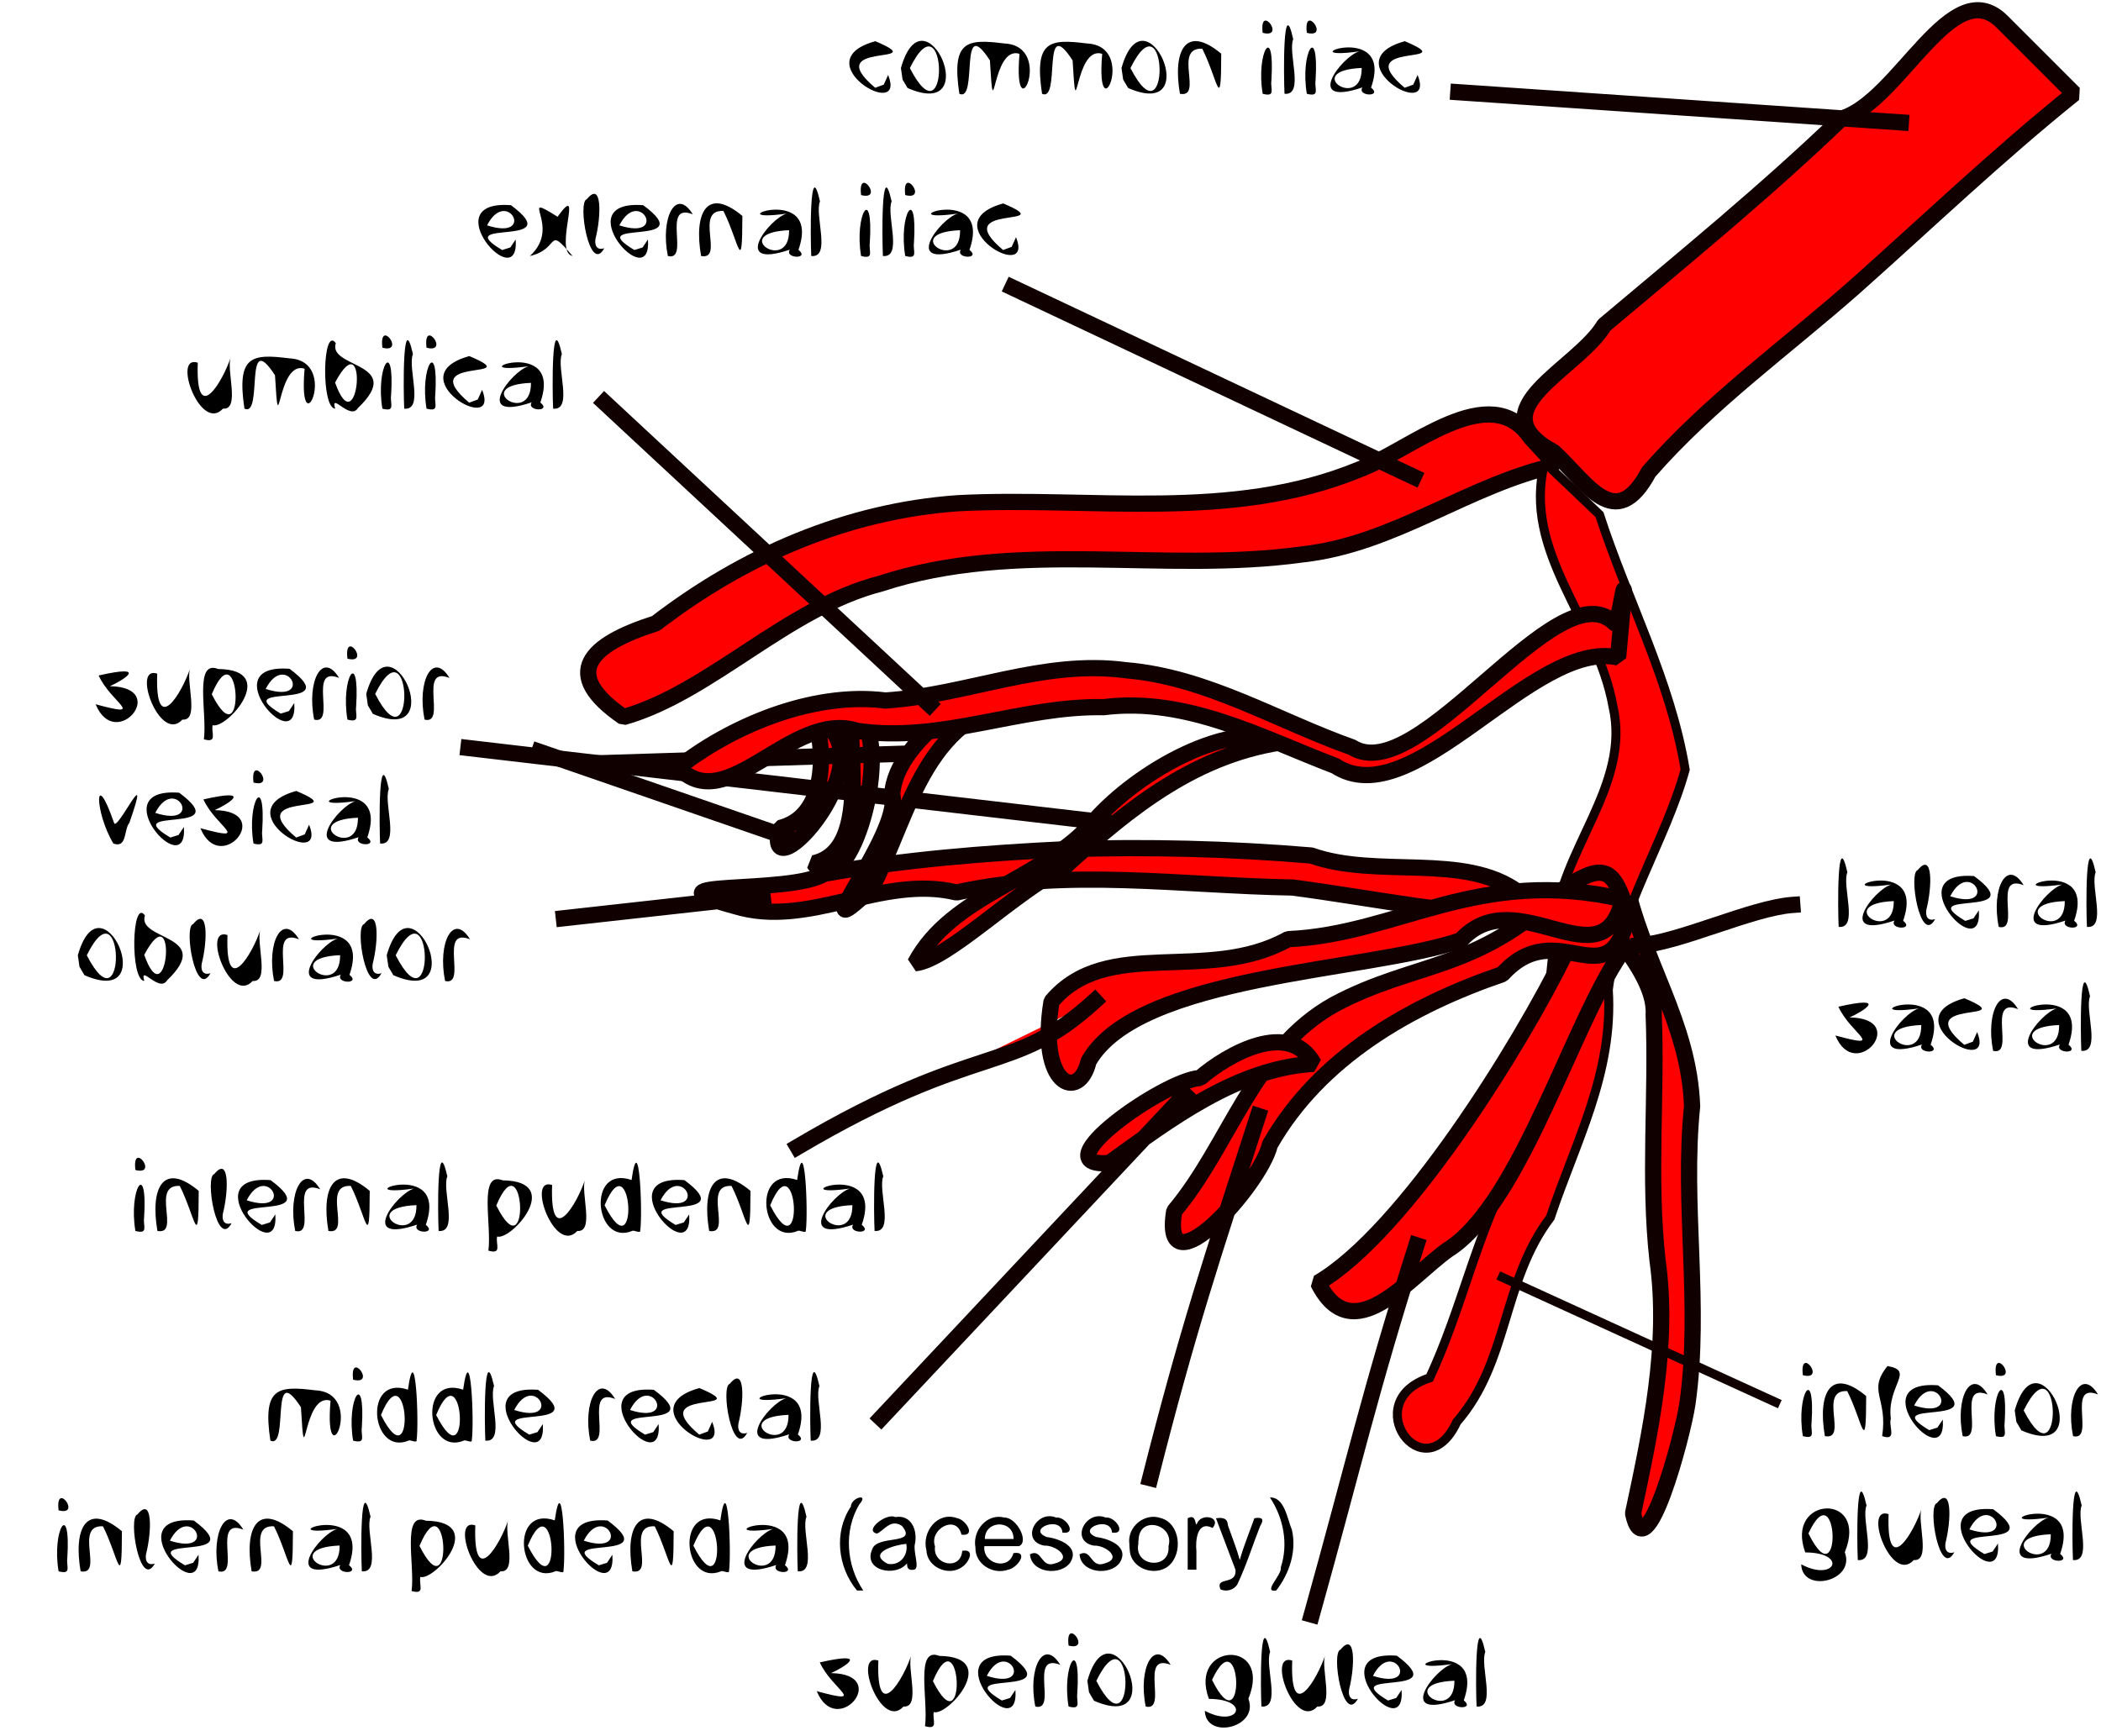
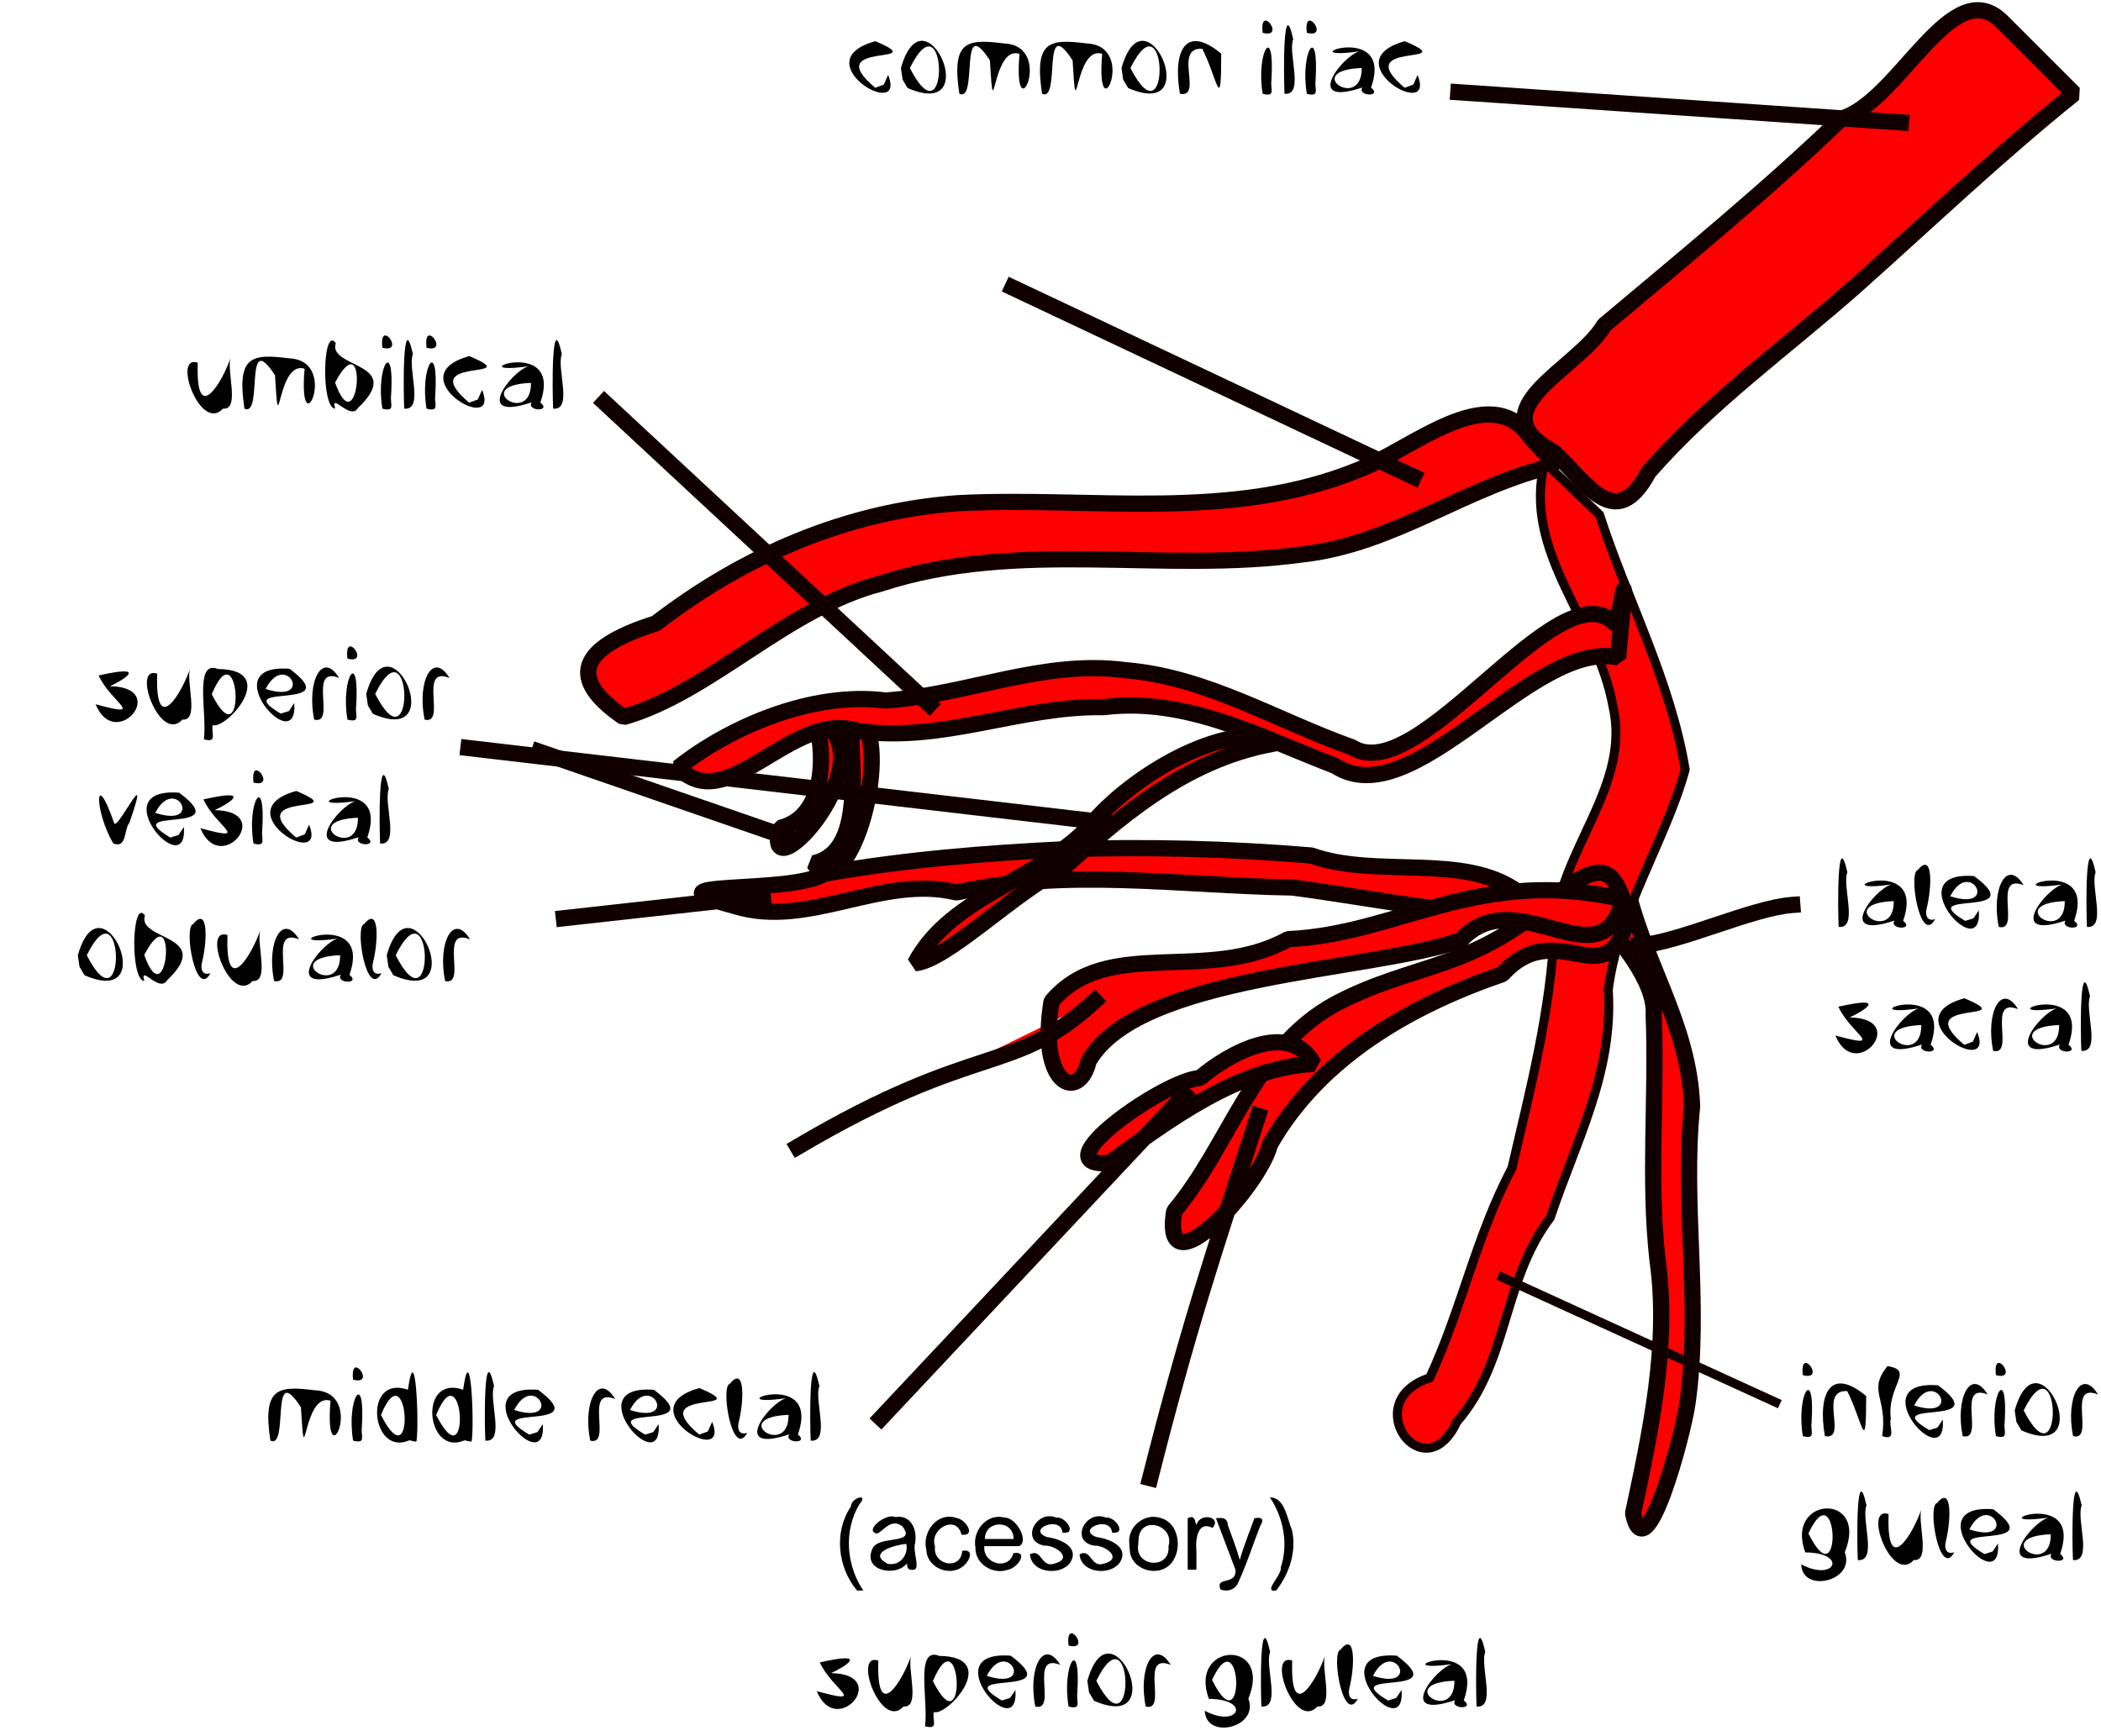
<svg xmlns="http://www.w3.org/2000/svg" xmlns:ns1="http://sodipodi.sourceforge.net/DTD/sodipodi-0.dtd" xmlns:ns2="http://www.inkscape.org/namespaces/inkscape" width="466.15" height="385.314" id="svg2" ns1:version="0.32" ns2:version="0.45.1" ns1:docbase="C:\Users\Mikael\Pictures\Internet\Wikipedia\Internal iliac artery variations" ns1:docname="Variation 2.svg" ns2:output_extension="org.inkscape.output.svg.inkscape" version="1.0">
  <defs id="defs4" />
  <ns1:namedview id="base" pagecolor="#ffffff" bordercolor="#666666" borderopacity="1.0" gridtolerance="10000" guidetolerance="10" objecttolerance="10" ns2:pageopacity="0.0" ns2:pageshadow="2" ns2:zoom="1" ns2:cx="391" ns2:cy="209.71429" ns2:document-units="px" ns2:current-layer="layer1" ns2:window-width="1008" ns2:window-height="718" ns2:window-x="0" ns2:window-y="14" />
  <g ns2:label="Layer 1" ns2:groupmode="layer" id="layer1" transform="translate(-56.845,-29.552)">
    <path style="opacity:1;fill:#ff0000;fill-opacity:1;stroke:#100000;stroke-width:3.6;stroke-linecap:square;stroke-linejoin:bevel;stroke-miterlimit:4;stroke-dasharray:none;stroke-dashoffset:0;stroke-opacity:1" d="M 247.792,188.187 C 255.107,197.907 244.449,231.526 237.434,221.111 C 252.697,217.613 241.615,184.455 247.792,188.187 z " id="path3195" />
    <path style="opacity:1;fill:#ff0000;fill-opacity:1;stroke:#100000;stroke-width:3.6;stroke-linecap:square;stroke-linejoin:bevel;stroke-miterlimit:4;stroke-dashoffset:0;stroke-opacity:1" d="M 517.01,50.33 C 500.175,63.855 484.46,78.87 468.438,93.134 C 453.054,106.724 436.178,118.774 422.646,134.278 C 415.235,148.12 408.978,136.657 401.527,129.838 C 384.172,120.434 406.943,111.553 412.775,101.703 C 430.607,86.698 448.598,72.009 465.386,55.878 C 478.267,52.172 489.954,23.026 501.164,34.483 C 506.446,39.766 511.728,45.048 517.01,50.33 z M 478.592,56.709 C 445.864,54.478 413.136,52.247 380.408,50.016" id="path3165" />
    <path style="opacity:1;fill:#ff0000;fill-opacity:1;stroke:#100000;stroke-width:3.6;stroke-linecap:square;stroke-linejoin:bevel;stroke-miterlimit:4;stroke-dashoffset:0;stroke-opacity:1" d="M 402.103,132.784 C 382.36,137.217 366.214,150.341 345.781,152.573 C 314.819,156.856 282.683,149.081 252.246,159.052 C 231.331,164.412 214.474,183.201 195.174,188.672 C 181.163,179.029 187.458,172.61 202.362,167.876 C 221.818,152.902 244.713,142.957 269.401,141.216 C 299.235,139.687 329.983,145.438 358.449,133.726 C 369.684,129.568 387.422,113.398 396.44,126.643 C 398.328,128.69 400.216,130.737 402.103,132.784 z M 370.5,135.362 C 340.833,121.362 311.167,107.362 281.5,93.362" id="path3167" />
    <path style="opacity:1;fill:#ff0000;fill-opacity:1;stroke:#100000;stroke-width:3.6;stroke-linecap:square;stroke-linejoin:bevel;stroke-miterlimit:4;stroke-dashoffset:0;stroke-opacity:1" d="M 417.329,224.414 C 421.165,242.977 431.588,256.319 432.271,275.026 C 430.026,296.913 434.342,319.119 431.236,341.036 C 430.142,348.423 421.951,378.714 419.173,365.378 C 423.008,347.366 427.231,327.977 424.603,309.227 C 422.558,291.027 424.483,272.796 423.75,254.697 C 424.488,243.07 404.296,227.286 407.715,225.808 C 409.587,227.343 415.458,222.879 417.329,224.414 z M 454.5,230.362 C 445.5,231.029 429.5,238.696 420.5,239.362" id="path3175" ns1:nodetypes="cccccccccc" />
    <path style="opacity:1;fill:#ff0000;fill-rule:evenodd;stroke:#100000;stroke-width:2;stroke-linecap:butt;stroke-linejoin:miter;stroke-miterlimit:4;stroke-opacity:1" d="M 451.737,341.142 C 430.912,331.622 410.088,322.102 389.263,312.582 M 411.727,143.755 C 417.877,162.738 427.483,180.524 430.734,200.332 C 426.402,216.083 415.849,231.79 413.68,249.177 C 414.844,267.753 406.373,283.032 400.813,299.727 C 390.11,313.819 391.603,331.847 380.064,345.072 C 372.797,360.732 358.038,340.512 374.048,335.308 C 381.215,319.868 384.256,304.036 392.303,288.739 C 396.411,270.996 400.899,253.953 401.725,235.482 C 402.923,218.175 418.786,203.901 414.716,186.303 C 411.251,166.947 394.491,152.239 399.556,132.166 C 403.613,136.029 407.67,139.892 411.727,143.755 z " id="path4176" />
-     <path style="opacity:1;fill:#ff0000;fill-opacity:1;stroke:#100000;stroke-width:3.6;stroke-linecap:square;stroke-linejoin:bevel;stroke-miterlimit:4;stroke-dashoffset:0;stroke-opacity:1" d="M 417.546,239.637 C 406.24,254.517 394.564,296.559 378.079,306.884 C 369.378,313.083 356.908,329.424 349.29,314.206 C 368.488,302.988 394.234,261.42 404.177,241.066 C 410.513,230.922 408.596,227.775 417.546,239.637 z M 347.892,387.849 C 357.297,354.191 360.703,338.533 371.108,305.875" id="path3179" ns1:nodetypes="ccccccc" />
    <path style="opacity:1;fill:#ff0000;fill-opacity:1;stroke:#100000;stroke-width:3.6;stroke-linecap:square;stroke-linejoin:bevel;stroke-miterlimit:4;stroke-dashoffset:0;stroke-opacity:1" d="M 418.091,232.602 C 413.783,251.916 402.53,232.06 390.171,245.72 C 369.651,252.749 349.607,264.226 338.594,283.566 C 336.463,292.671 314.3,316.948 317.37,298.308 C 329.707,283.66 334.834,262.507 352.866,252.47 C 370.978,242.773 384.339,245.34 403.502,226.986 C 413.337,220.243 415.018,222.764 418.091,232.602 z M 312.037,357.557 C 320.346,324.761 325.654,308.964 335.963,277.167" id="path3181" ns1:nodetypes="ccccccccc" />
    <path style="opacity:1;fill:#ff0000;fill-opacity:1;stroke:#100000;stroke-width:3.6;stroke-linecap:square;stroke-linejoin:bevel;stroke-miterlimit:4;stroke-dashoffset:0;stroke-opacity:1" d="M 348.331,265.621 C 331.397,266.558 316.401,277.952 302.964,287.634 C 287.362,288.792 315.3,269.149 323.067,268.772 C 329.311,263.419 342.923,255.72 348.331,265.621 z M 252.313,344.23 C 274.771,320.318 297.229,296.406 319.687,272.495" id="path3183" />
    <path style="opacity:1;fill:#ff0000;fill-opacity:1;stroke:#100000;stroke-width:3.6;stroke-linecap:square;stroke-linejoin:bevel;stroke-miterlimit:4;stroke-dashoffset:0;stroke-opacity:1" d="M 398.26,232.88 C 379.782,232.783 361.813,228.89 343.629,226.494 C 318.828,226.077 293.641,222.163 269.081,227.592 C 252.412,223.538 236.317,235.686 219.9,230.619 C 197.767,224.654 232.142,228.2 239.713,223.454 C 257.41,220.32 275.261,218.864 293.305,217.996 C 311.515,217.423 329.673,217.87 347.775,219.394 C 362.409,224.594 381.673,218.697 393.686,227.524 C 395.211,229.309 396.735,231.094 398.26,232.88 z M 226.047,228.413 C 211.349,230.046 196.651,231.679 181.953,233.311" id="path3201" />
    <path style="opacity:1;fill:#ff0000;fill-opacity:1;stroke:#100000;stroke-width:3.6;stroke-linecap:square;stroke-linejoin:bevel;stroke-miterlimit:4;stroke-dashoffset:0;stroke-opacity:1" d="M 237.944,189.027 C 255.342,196.977 225.649,229.309 229.862,213.305 C 243.228,210.008 238.492,187.614 236.71,188.104 L 237.678,188.828 L 237.944,189.027 z M 231.5,215.362 C 213.167,209.029 194.833,202.696 176.5,196.362" id="path3197" />
    <path style="opacity:1;fill:#ff0000;fill-opacity:1;stroke:#100000;stroke-width:3.6;stroke-linecap:square;stroke-linejoin:bevel;stroke-miterlimit:4;stroke-dashoffset:0;stroke-opacity:1" d="M 342.743,194.056 C 322.429,196.607 307.612,208.671 293.036,221.93 C 281.736,227.617 267.011,242.584 259.87,243.297 C 268.156,227.811 288.211,224.941 299.622,211.741 C 309.228,200.825 329.788,188.83 342.743,194.056 z M 303.216,212.185 C 255.739,206.637 208.261,201.088 160.784,195.539" id="path3191" />
-     <path style="opacity:1;fill:#ff0000;fill-opacity:1;stroke:#100000;stroke-width:3.6;stroke-linecap:square;stroke-linejoin:bevel;stroke-miterlimit:4;stroke-dashoffset:0;stroke-opacity:1" d="M 286.632,184.161 C 262.06,186.85 258.975,209.541 250.265,226.606 C 233.555,242.484 257.032,214.557 254.808,205.873 C 255.407,193.287 277.402,178.503 286.632,184.161 z M 256.836,196.819 C 234.612,197.514 212.388,198.21 190.164,198.906" id="path3193" />
    <path style="opacity:1;fill:#ff0000;fill-opacity:1;stroke:#100000;stroke-width:3.6;stroke-linecap:square;stroke-linejoin:bevel;stroke-miterlimit:4;stroke-dashoffset:0;stroke-opacity:1" d="M 415.856,175.452 C 396.991,171.242 370.355,210.819 353.092,199.502 C 336.57,193.195 320.139,184.176 301.694,186.474 C 283.18,186.125 265.86,194.482 247.055,191.728 C 232.505,187.025 218.109,211.179 207.359,199.866 C 218.588,190.982 236.848,182.927 253.302,184.999 C 271.367,183.82 288.265,175.809 306.704,178.288 C 324.578,179.794 340.158,189.468 356.815,195.378 C 371.759,204.783 402.41,155.514 415.017,167.774 C 416.297,169.333 418.576,145.892 415.856,175.452 z M 263.04,185.864 C 239.013,163.53 214.987,141.195 190.96,118.86" id="path3189" ns1:nodetypes="cccccccccccc" />
    <path style="font-size:22px;font-style:normal;font-weight:normal;fill:#000000;fill-opacity:1;stroke:none;stroke-width:1px;stroke-linecap:butt;stroke-linejoin:miter;stroke-opacity:1;font-family:Bitstream Vera Sans" d="M 253.895,46.183 C 258.159,56.847 234.929,43.133 251.059,38.696 C 264.249,44.27 238.458,38.492 251.026,49.03 L 252.928,48.332 L 253.895,46.183 z M 256.73,44.658 C 261.962,26.201 275.491,56.611 258.208,49.084 L 257.1,47.209 L 256.73,44.658 z M 258.718,44.658 C 267.652,62.04 267.019,27.825 258.718,44.658 z M 269.696,50.362 C 267.924,38.577 271.3,38.146 279.665,39.196 C 291.06,39.748 281.476,59.809 283.043,41.505 C 276.817,39.453 277.436,59.57 276.475,42.95 C 269.462,32.155 273.951,52.32 269.696,50.362 z M 288.044,50.362 C 286.272,38.577 289.648,38.146 298.013,39.196 C 309.408,39.748 299.824,59.809 301.391,41.505 C 295.165,39.453 295.784,59.57 294.822,42.95 C 287.81,32.155 292.298,52.32 288.044,50.362 z M 305.672,44.658 C 310.903,26.201 324.432,56.611 307.149,49.084 L 306.041,47.209 L 305.672,44.658 z M 307.659,44.658 C 316.593,62.04 315.961,27.825 307.659,44.658 z M 318.638,50.362 C 316.979,40.731 319.94,34.906 327.801,41.468 C 327.777,55.314 327.017,47.167 323.601,40.372 C 317.026,39.997 323.892,51.343 318.638,50.362 z M 336.996,36.838 C 336.185,30.093 342.281,38.186 336.996,36.838 z M 336.996,50.362 C 335.444,41.138 339.762,34.264 338.93,47.421 C 338.663,49.299 339.97,51.137 336.996,50.362 z M 341.841,50.362 C 341.643,46.582 341.446,27.901 343.774,38.243 C 342.517,41.255 346.331,50.803 341.841,50.362 z M 346.793,36.838 C 345.982,30.093 352.078,38.186 346.793,36.838 z M 346.793,50.362 C 345.241,41.138 349.559,34.264 348.727,47.421 C 348.46,49.299 349.767,51.137 346.793,50.362 z M 359.125,48.955 C 345.83,53.436 354.581,42.041 358.427,40.952 C 341.68,43.287 366.411,33.641 361.042,48.993 C 363.674,51.123 357.856,50.939 359.125,48.955 z M 358.964,44.637 C 345.408,45.184 359.055,54.417 358.964,44.637 z M 371.371,46.183 C 375.635,56.847 352.406,43.133 368.535,38.696 C 381.726,44.27 355.935,38.492 368.503,49.03 L 370.404,48.332 L 371.371,46.183 z " id="text9264" />
-     <path style="font-size:12px;font-style:normal;font-weight:normal;fill:#000000;fill-opacity:1;stroke:none;stroke-width:1px;stroke-linecap:butt;stroke-linejoin:miter;stroke-opacity:1;font-family:Bitstream Vera Sans" d="M 171.26,82.688 C 172.184,95.481 152.93,73.76 170.212,75.086 C 183.23,84.729 156.27,77.905 168.252,85.03 L 170.067,84.472 L 171.26,82.688 z M 164.911,79.562 C 175.911,83.092 169.342,70.883 164.911,79.562 z M 174.407,86.362 C 181.781,79.667 171.259,71.822 180.552,77.65 C 186.584,69.238 179.532,85.399 183.875,86.362 C 177.979,79.358 181.243,84.81 174.407,86.362 z M 190.918,84.633 C 187.642,90.61 184.906,74.296 187.051,73.744 C 190.454,69.576 190.257,77.479 188.974,82.506 C 188.712,83.96 189.249,85.182 190.918,84.633 z M 200.607,82.688 C 201.531,95.481 182.278,73.76 199.56,75.086 C 212.577,84.729 185.618,77.905 197.6,85.03 L 199.415,84.472 L 200.607,82.688 z M 194.259,79.562 C 205.259,83.092 198.689,70.883 194.259,79.562 z M 205.022,86.362 C 203.298,77.799 206.869,71.066 210.555,77.113 C 203.448,74.296 210.034,87.594 205.022,86.362 z M 212.392,86.362 C 210.733,76.731 213.694,70.906 221.555,77.468 C 221.531,91.314 220.771,83.167 217.354,76.372 C 210.78,75.997 217.646,87.343 212.392,86.362 z M 232.082,84.955 C 218.787,89.436 227.538,78.041 231.384,76.952 C 214.637,79.287 239.368,69.641 234,84.993 C 236.632,87.123 230.813,86.939 232.082,84.955 z M 231.921,80.637 C 218.365,81.184 232.012,90.417 231.921,80.637 z M 236.841,86.362 C 236.643,82.582 236.446,63.901 238.774,74.243 C 237.517,77.255 241.331,86.803 236.841,86.362 z M 247.895,72.838 C 247.084,66.093 253.179,74.186 247.895,72.838 z M 247.895,86.362 C 246.342,77.138 250.661,70.264 249.828,83.421 C 249.561,85.299 250.868,87.137 247.895,86.362 z M 252.739,86.362 C 252.542,82.582 252.344,63.901 254.673,74.243 C 253.416,77.255 257.23,86.803 252.739,86.362 z M 257.691,72.838 C 256.881,66.093 262.976,74.186 257.691,72.838 z M 257.691,86.362 C 256.139,77.138 260.458,70.264 259.625,83.421 C 259.358,85.299 260.665,87.137 257.691,86.362 z M 270.023,84.955 C 256.728,89.436 265.48,78.041 269.325,76.952 C 252.579,79.287 277.309,69.641 271.941,84.993 C 274.573,87.123 268.754,86.939 270.023,84.955 z M 269.862,80.637 C 256.306,81.184 269.953,90.417 269.862,80.637 z M 282.27,82.183 C 286.534,92.847 263.304,79.133 279.434,74.696 C 292.624,80.27 266.833,74.492 279.401,85.03 L 281.303,84.332 L 282.27,82.183 z " id="text9269" />
    <path style="font-size:12px;font-style:normal;font-weight:normal;fill:#000000;fill-opacity:1;stroke:none;stroke-width:1px;stroke-linecap:butt;stroke-linejoin:miter;stroke-opacity:1;font-family:Bitstream Vera Sans" d="" id="text9273" />
    <path style="font-size:12px;font-style:normal;font-weight:normal;fill:#000000;fill-opacity:1;stroke:none;stroke-width:1px;stroke-linecap:butt;stroke-linejoin:miter;stroke-opacity:1;font-family:Bitstream Vera Sans" d="M 106.311,120.236 C 101.313,125.705 94.956,108.102 100.725,110.038 C 100.2,124.614 106.389,113.95 108.04,108.828 C 106.99,111.642 110.21,120.565 106.311,120.236 z M 111.08,120.236 C 109.308,108.451 112.684,108.02 121.049,109.07 C 132.444,109.622 122.86,129.683 124.427,111.379 C 118.201,109.327 118.82,129.444 117.858,112.824 C 110.846,102.029 115.334,122.194 111.08,120.236 z M 131.211,120.236 C 128.017,120.073 128.428,101.654 131.351,105.698 C 129.502,111.302 146.898,109.931 136.265,120.094 C 134.561,122.96 130.064,116.358 131.211,120.236 z M 131.189,114.446 C 136.425,129.044 138.748,100.238 131.189,114.446 z M 141.685,106.712 C 140.874,99.967 146.969,108.06 141.685,106.712 z M 141.685,120.236 C 140.132,111.012 144.451,104.138 143.618,117.295 C 143.351,119.173 144.658,121.011 141.685,120.236 z M 146.529,120.236 C 146.332,116.456 146.134,97.775 148.463,108.117 C 147.206,111.129 151.02,120.677 146.529,120.236 z M 151.481,106.712 C 150.671,99.967 156.766,108.06 151.481,106.712 z M 151.481,120.236 C 149.929,111.012 154.248,104.138 153.415,117.295 C 153.148,119.173 154.455,121.011 151.481,120.236 z M 163.813,116.058 C 168.078,126.721 144.848,113.007 160.978,108.57 C 174.168,114.144 148.377,108.366 160.945,118.904 L 162.847,118.206 L 163.813,116.058 z M 174.813,118.829 C 161.518,123.31 170.27,111.915 174.115,110.826 C 157.369,113.161 182.099,103.515 176.731,118.867 C 179.363,120.997 173.544,120.813 174.813,118.829 z M 174.652,114.511 C 161.096,115.059 174.743,124.291 174.652,114.511 z M 179.572,120.236 C 179.375,116.456 179.177,97.775 181.506,108.117 C 180.249,111.129 184.063,120.677 179.572,120.236 z " id="text9281" />
    <path style="font-size:12px;font-style:normal;font-weight:normal;fill:#000000;fill-opacity:1;stroke:none;stroke-width:1px;stroke-linecap:butt;stroke-linejoin:miter;stroke-opacity:1;font-family:Bitstream Vera Sans" d="M 78.061,185.831 C 89.578,188.959 81.47,185.485 78.732,179.445 C 90.111,176.858 84.176,180.497 81.229,181.824 C 94.69,182.027 82.487,196.587 78.061,185.831 z M 97.311,189.236 C 92.313,194.705 85.956,177.102 91.725,179.038 C 91.2,193.614 97.389,182.95 99.04,177.828 C 97.99,180.642 101.21,189.565 97.311,189.236 z M 102.08,193.608 C 102.856,187.843 99.797,175.85 105.249,178.005 C 118.974,178.168 107.127,191.441 104.014,190.474 C 103.675,192.292 105.155,194.464 102.08,193.608 z M 103.831,183.597 C 111.56,198.962 110.169,168.394 103.831,183.597 z M 122.136,185.562 C 123.06,198.355 103.806,176.634 121.088,177.96 C 134.106,187.603 107.146,180.779 119.128,187.904 L 120.943,187.346 L 122.136,185.562 z M 115.787,182.436 C 126.787,185.966 120.217,173.757 115.787,182.436 z M 126.551,189.236 C 124.826,180.673 128.397,173.94 132.083,179.987 C 124.976,177.17 131.562,190.468 126.551,189.236 z M 133.931,175.712 C 133.12,168.967 139.216,177.06 133.931,175.712 z M 133.931,189.236 C 132.379,180.012 136.697,173.138 135.864,186.295 C 135.597,188.173 136.905,190.011 133.931,189.236 z M 138.099,183.532 C 143.33,165.075 156.859,195.485 139.576,187.958 L 138.468,186.083 L 138.099,183.532 z M 140.086,183.532 C 149.02,200.914 148.388,166.699 140.086,183.532 z M 151.043,189.236 C 149.318,180.673 152.889,173.94 156.575,179.987 C 149.469,177.17 156.055,190.468 151.043,189.236 z M 82.003,216.736 C 77.786,209.728 77.708,199.329 82.153,212.16 C 82.745,214.35 90.735,197.279 85.557,212.115 C 84.301,213.641 85.063,217.859 82.003,216.736 z M 97.644,213.062 C 98.567,225.855 79.314,204.134 96.596,205.46 C 109.614,215.103 82.654,208.279 94.636,215.404 L 96.451,214.846 L 97.644,213.062 z M 91.295,209.936 C 102.295,213.466 95.725,201.257 91.295,209.936 z M 101.307,213.331 C 112.824,216.459 104.716,212.985 101.978,206.945 C 113.357,204.358 107.422,207.997 104.476,209.324 C 117.936,209.527 105.733,224.087 101.307,213.331 z M 113.091,203.212 C 112.28,196.467 118.376,204.56 113.091,203.212 z M 113.091,216.736 C 111.539,207.512 115.857,200.638 115.024,213.795 C 114.757,215.673 116.065,217.511 113.091,216.736 z M 125.423,212.558 C 129.687,223.221 106.457,209.507 122.587,205.07 C 135.778,210.644 109.987,204.866 122.555,215.404 L 124.456,214.706 L 125.423,212.558 z M 136.423,215.329 C 123.128,219.81 131.879,208.415 135.725,207.326 C 118.978,209.661 143.709,200.015 138.34,215.367 C 140.972,217.497 135.154,217.313 136.423,215.329 z M 136.262,211.011 C 122.706,211.559 136.352,220.791 136.262,211.011 z M 141.182,216.736 C 140.984,212.956 140.787,194.275 143.115,204.617 C 141.858,207.629 145.672,217.177 141.182,216.736 z " id="text9285" />
    <path style="font-size:12px;font-style:normal;font-weight:normal;fill:#000000;fill-opacity:1;stroke:none;stroke-width:1px;stroke-linecap:butt;stroke-linejoin:miter;stroke-opacity:1;font-family:Bitstream Vera Sans" d="M 74.114,241.532 C 79.346,223.075 92.874,253.485 75.591,245.958 L 74.484,244.083 L 74.114,241.532 z M 76.102,241.532 C 85.036,258.914 84.403,224.699 76.102,241.532 z M 88.863,247.236 C 85.669,247.073 86.081,228.654 89.003,232.698 C 87.154,238.302 104.551,236.931 93.917,247.094 C 92.213,249.96 87.717,243.358 88.863,247.236 z M 88.842,241.446 C 94.077,256.044 96.401,227.238 88.842,241.446 z M 103.548,245.507 C 100.272,251.484 97.536,235.17 99.681,234.618 C 103.084,230.45 102.886,238.353 101.604,243.38 C 101.342,244.834 101.879,246.056 103.548,245.507 z M 112.904,247.236 C 107.907,252.705 101.55,235.102 107.318,237.038 C 106.794,251.614 112.982,240.95 114.634,235.828 C 113.584,238.642 116.804,247.565 112.904,247.236 z M 117.652,247.236 C 115.928,238.673 119.499,231.94 123.185,237.987 C 116.078,235.17 122.664,248.468 117.652,247.236 z M 132.466,245.829 C 119.171,250.31 127.922,238.915 131.768,237.826 C 115.021,240.161 139.752,230.515 134.383,245.867 C 137.015,247.997 131.197,247.813 132.466,245.829 z M 132.305,241.511 C 118.749,242.059 132.395,251.291 132.305,241.511 z M 141.489,245.507 C 138.213,251.484 135.477,235.17 137.622,234.618 C 141.025,230.45 140.828,238.353 139.545,243.38 C 139.284,244.834 139.82,246.056 141.489,245.507 z M 142.649,241.532 C 147.881,223.075 161.41,253.485 144.126,245.958 L 143.019,244.083 L 142.649,241.532 z M 144.637,241.532 C 153.571,258.914 152.938,224.699 144.637,241.532 z M 155.594,247.236 C 153.869,238.673 157.44,231.94 161.126,237.987 C 154.019,235.17 160.605,248.468 155.594,247.236 z " id="text9291" />
    <path style="font-size:12px;font-style:normal;font-weight:normal;fill:#000000;fill-opacity:1;stroke:none;stroke-width:1px;stroke-linecap:butt;stroke-linejoin:miter;stroke-opacity:1;font-family:Bitstream Vera Sans" d="M 116.834,349.236 C 115.062,337.451 118.438,337.02 126.803,338.07 C 138.198,338.622 128.614,358.683 130.181,340.379 C 123.955,338.327 124.574,358.444 123.612,341.824 C 116.6,331.029 121.088,351.194 116.834,349.236 z M 135.192,335.712 C 134.382,328.967 140.477,337.06 135.192,335.712 z M 135.192,349.236 C 133.64,340.012 137.959,333.138 137.126,346.295 C 136.859,348.173 138.166,350.011 135.192,349.236 z M 147.481,349.236 C 139.118,352.653 137.337,334.5 147.353,337.929 C 149.016,326.152 149.843,344.908 149.275,349.213 C 149.295,349.838 147.804,348.953 147.481,349.236 z M 141.369,343.543 C 149.224,359.04 147.506,328.612 141.369,343.543 z M 159.728,349.236 C 151.364,352.653 149.583,334.5 159.599,337.929 C 161.263,326.152 162.089,344.908 161.521,349.213 C 161.541,349.838 160.05,348.953 159.728,349.236 z M 153.615,343.543 C 161.471,359.04 159.752,328.612 153.615,343.543 z M 164.529,349.236 C 164.332,345.456 164.134,326.775 166.463,337.117 C 165.206,340.129 169.02,349.677 164.529,349.236 z M 177.28,345.562 C 178.204,358.355 158.951,336.634 176.233,337.96 C 189.25,347.603 162.291,340.779 174.272,347.904 L 176.088,347.346 L 177.28,345.562 z M 170.932,342.436 C 181.931,345.966 175.362,333.757 170.932,342.436 z M 187.797,349.236 C 186.072,340.673 189.643,333.94 193.329,339.987 C 186.223,337.17 192.809,350.468 187.797,349.236 z M 202.976,345.562 C 203.899,358.355 184.646,336.634 201.928,337.96 C 214.946,347.603 187.986,340.779 199.968,347.904 L 201.783,347.346 L 202.976,345.562 z M 196.627,342.436 C 207.627,345.966 201.057,333.757 196.627,342.436 z M 214.856,345.058 C 219.121,355.721 195.891,342.007 212.021,337.57 C 225.211,343.144 199.42,337.366 211.988,347.904 L 213.89,347.206 L 214.856,345.058 z M 222.634,347.507 C 219.358,353.484 216.622,337.17 218.767,336.618 C 222.17,332.45 221.972,340.353 220.689,345.38 C 220.428,346.834 220.965,348.056 222.634,347.507 z M 231.958,347.829 C 218.663,352.31 227.414,340.915 231.26,339.826 C 214.513,342.161 239.244,332.515 233.875,347.867 C 236.507,349.997 230.689,349.813 231.958,347.829 z M 231.797,343.511 C 218.241,344.059 231.888,353.291 231.797,343.511 z M 236.717,349.236 C 236.519,345.456 236.322,326.775 238.65,337.117 C 237.393,340.129 241.207,349.677 236.717,349.236 z " id="text9303" />
-     <path style="font-size:12px;font-style:normal;font-weight:normal;fill:#000000;fill-opacity:1;stroke:none;stroke-width:1px;stroke-linecap:butt;stroke-linejoin:miter;stroke-opacity:1;font-family:Bitstream Vera Sans" d="M 69.845,364.712 C 69.034,357.967 75.13,366.06 69.845,364.712 z M 69.845,378.236 C 68.293,369.012 72.611,362.138 71.778,375.295 C 71.511,377.173 72.819,379.011 69.845,378.236 z M 74.732,378.236 C 73.074,368.605 76.034,362.78 83.896,369.342 C 83.871,383.188 83.112,375.041 79.695,368.246 C 73.121,367.871 79.987,379.217 74.732,378.236 z M 91.2,376.507 C 87.924,382.484 85.188,366.17 87.333,365.618 C 90.736,361.45 90.539,369.353 89.256,374.38 C 88.995,375.834 89.531,377.056 91.2,376.507 z M 100.89,374.562 C 101.813,387.355 82.56,365.634 99.842,366.96 C 112.86,376.603 85.9,369.779 97.882,376.904 L 99.697,376.346 L 100.89,374.562 z M 94.541,371.436 C 105.541,374.966 98.971,362.757 94.541,371.436 z M 105.305,378.236 C 103.58,369.673 107.151,362.94 110.837,368.987 C 103.73,366.17 110.316,379.468 105.305,378.236 z M 112.674,378.236 C 111.015,368.605 113.976,362.78 121.837,369.342 C 121.813,383.188 121.053,375.041 117.637,368.246 C 111.062,367.871 117.928,379.217 112.674,378.236 z M 132.364,376.829 C 119.069,381.31 127.82,369.915 131.666,368.826 C 114.919,371.161 139.65,361.515 134.282,376.867 C 136.914,378.997 131.095,378.813 132.364,376.829 z M 132.203,372.511 C 118.647,373.059 132.294,382.291 132.203,372.511 z M 137.123,378.236 C 136.925,374.456 136.728,355.775 139.057,366.117 C 137.799,369.129 141.613,378.677 137.123,378.236 z M 148.166,382.608 C 148.942,376.843 145.883,364.85 151.335,367.005 C 165.06,367.168 153.213,380.441 150.1,379.474 C 149.761,381.292 151.241,383.464 148.166,382.608 z M 149.917,372.597 C 157.646,387.962 156.255,357.394 149.917,372.597 z M 167.889,378.236 C 162.891,383.705 156.534,366.102 162.303,368.038 C 161.778,382.614 167.967,371.95 169.618,366.828 C 168.568,369.642 171.788,378.565 167.889,378.236 z M 180.06,378.236 C 171.696,381.653 169.915,363.5 179.931,366.929 C 181.595,355.152 182.421,373.908 181.854,378.213 C 181.873,378.838 180.382,377.953 180.06,378.236 z M 173.947,372.543 C 181.803,388.04 180.084,357.612 173.947,372.543 z M 192.714,374.562 C 193.638,387.355 174.385,365.634 191.667,366.96 C 204.684,376.603 177.725,369.779 189.706,376.904 L 191.521,376.346 L 192.714,374.562 z M 186.365,371.436 C 197.365,374.966 190.796,362.757 186.365,371.436 z M 197.15,378.236 C 195.492,368.605 198.452,362.78 206.313,369.342 C 206.289,383.188 205.53,375.041 202.113,368.246 C 195.539,367.871 202.405,379.217 197.15,378.236 z M 216.798,378.236 C 208.435,381.653 206.654,363.5 216.669,366.929 C 218.333,355.152 219.16,373.908 218.592,378.213 C 218.611,378.838 217.12,377.953 216.798,378.236 z M 210.686,372.543 C 218.541,388.04 216.822,357.612 210.686,372.543 z M 229.087,376.829 C 215.792,381.31 224.543,369.915 228.389,368.826 C 211.642,371.161 236.373,361.515 231.004,376.867 C 233.636,378.997 227.818,378.813 229.087,376.829 z M 228.926,372.511 C 215.37,373.059 229.016,382.291 228.926,372.511 z M 233.846,378.236 C 233.648,374.456 233.451,355.775 235.779,366.117 C 234.522,369.129 238.336,378.677 233.846,378.236 z " id="text9307" />
    <path style="font-size:12px;font-style:normal;font-weight:normal;fill:#000000;fill-opacity:1;stroke:none;stroke-width:1px;stroke-linecap:butt;stroke-linejoin:miter;stroke-opacity:1;font-family:Bitstream Vera Sans" d="M 238.061,404.831 C 249.578,407.959 241.47,404.485 238.732,398.445 C 250.111,395.858 244.176,399.497 241.229,400.824 C 254.69,401.027 242.487,415.587 238.061,404.831 z M 257.311,408.236 C 252.313,413.705 245.956,396.102 251.725,398.038 C 251.2,412.614 257.389,401.95 259.04,396.828 C 257.99,399.642 261.21,408.565 257.311,408.236 z M 262.08,412.608 C 262.856,406.843 259.797,394.85 265.249,397.005 C 278.974,397.168 267.127,410.441 264.014,409.474 C 263.675,411.292 265.155,413.464 262.08,412.608 z M 263.831,402.597 C 271.56,417.962 270.169,387.394 263.831,402.597 z M 282.136,404.562 C 283.06,417.355 263.806,395.634 281.088,396.96 C 294.106,406.603 267.146,399.779 279.128,406.904 L 280.943,406.346 L 282.136,404.562 z M 275.787,401.436 C 286.787,404.966 280.217,392.757 275.787,401.436 z M 286.551,408.236 C 284.826,399.673 288.397,392.94 292.083,398.987 C 284.976,396.17 291.562,409.468 286.551,408.236 z M 293.931,394.712 C 293.12,387.967 299.216,396.06 293.931,394.712 z M 293.931,408.236 C 292.379,399.012 296.697,392.138 295.864,405.295 C 295.597,407.173 296.905,409.011 293.931,408.236 z M 298.099,402.532 C 303.33,384.075 316.859,414.485 299.576,406.958 L 298.468,405.083 L 298.099,402.532 z M 300.086,402.532 C 309.02,419.914 308.388,385.699 300.086,402.532 z M 311.043,408.236 C 309.318,399.673 312.889,392.94 316.575,398.987 C 309.469,396.17 316.055,409.468 311.043,408.236 z M 324.159,409.182 C 331.689,413.197 334.585,406.599 325.062,406.539 C 320.41,393.975 339.288,393.094 333.827,406.505 C 336.263,412.913 324.377,415.718 324.159,409.182 z M 325.76,402.328 C 333.37,417.663 332.437,387.989 325.76,402.328 z M 336.717,408.236 C 336.519,404.456 336.322,385.775 338.65,396.117 C 337.393,399.129 341.207,408.677 336.717,408.236 z M 349.135,408.236 C 344.137,413.705 337.78,396.102 343.549,398.038 C 343.024,412.614 349.213,401.95 350.864,396.828 C 349.814,399.642 353.035,408.565 349.135,408.236 z M 358.126,406.507 C 354.85,412.484 352.114,396.17 354.259,395.618 C 357.662,391.45 357.465,399.353 356.182,404.38 C 355.92,405.834 356.457,407.056 358.126,406.507 z M 367.815,404.562 C 368.739,417.355 349.486,395.634 366.768,396.96 C 379.785,406.603 352.826,399.779 364.808,406.904 L 366.623,406.346 L 367.815,404.562 z M 361.467,401.436 C 372.467,404.966 365.897,392.757 361.467,401.436 z M 379.696,406.829 C 366.401,411.31 375.152,399.915 378.998,398.826 C 362.252,401.161 386.982,391.515 381.614,406.867 C 384.246,408.997 378.427,408.813 379.696,406.829 z M 379.535,402.511 C 365.979,403.059 379.626,412.291 379.535,402.511 z M 384.455,408.236 C 384.257,404.456 384.06,385.775 386.389,396.117 C 385.131,399.129 388.945,408.677 384.455,408.236 z " id="text9311" />
    <path style="font-size:12px;font-style:normal;font-weight:normal;fill:#000000;fill-opacity:1;stroke:none;stroke-width:1px;stroke-linecap:butt;stroke-linejoin:miter;stroke-opacity:1;font-family:Bitstream Vera Sans" d="M 456.845,334.712 C 456.034,327.967 462.13,336.06 456.845,334.712 z M 456.845,348.236 C 455.293,339.012 459.611,332.138 458.778,345.295 C 458.511,347.173 459.819,349.011 456.845,348.236 z M 461.732,348.236 C 460.074,338.605 463.034,332.78 470.896,339.342 C 470.871,353.188 470.112,345.041 466.695,338.246 C 460.121,337.871 466.987,349.217 461.732,348.236 z M 474.44,348.236 C 475.74,339.7 471.088,338.265 475.627,332.687 C 481.778,333.711 475.45,336.936 476.363,344.38 C 475.812,346.092 477.86,349.395 474.44,348.236 z M 487.89,344.562 C 488.813,357.355 469.56,335.634 486.842,336.96 C 499.86,346.603 472.9,339.779 484.882,346.904 L 486.697,346.346 L 487.89,344.562 z M 481.541,341.436 C 492.541,344.966 485.971,332.757 481.541,341.436 z M 492.305,348.236 C 490.58,339.673 494.151,332.94 497.837,338.987 C 490.73,336.17 497.316,349.468 492.305,348.236 z M 499.685,334.712 C 498.874,327.967 504.969,336.06 499.685,334.712 z M 499.685,348.236 C 498.132,339.012 502.451,332.138 501.618,345.295 C 501.351,347.173 502.658,349.011 499.685,348.236 z M 503.853,342.532 C 509.084,324.075 522.613,354.485 505.33,346.958 L 504.222,345.083 L 503.853,342.532 z M 505.84,342.532 C 514.774,359.914 514.142,325.699 505.84,342.532 z M 516.797,348.236 C 515.072,339.673 518.643,332.94 522.329,338.987 C 515.223,336.17 521.809,349.468 516.797,348.236 z M 456.479,376.682 C 464.009,380.697 466.906,374.099 457.382,374.039 C 452.731,361.475 471.608,360.594 466.147,374.005 C 468.583,380.413 456.697,383.218 456.479,376.682 z M 458.08,369.828 C 465.69,385.163 464.757,355.489 458.08,369.828 z M 469.037,375.736 C 468.84,371.956 468.642,353.275 470.971,363.617 C 469.714,366.629 473.527,376.177 469.037,375.736 z M 481.455,375.736 C 476.458,381.205 470.101,363.602 475.869,365.538 C 475.345,380.114 481.533,369.45 483.185,364.328 C 482.134,367.142 485.355,376.065 481.455,375.736 z M 490.446,374.007 C 487.17,379.984 484.434,363.67 486.579,363.118 C 489.982,358.95 489.785,366.853 488.502,371.88 C 488.241,373.334 488.777,374.556 490.446,374.007 z M 500.136,372.062 C 501.06,384.855 481.806,363.134 499.088,364.46 C 512.106,374.103 485.146,367.279 497.128,374.404 L 498.943,373.846 L 500.136,372.062 z M 493.787,368.936 C 504.787,372.466 498.217,360.257 493.787,368.936 z M 512.017,374.329 C 498.722,378.81 507.473,367.415 511.318,366.326 C 494.572,368.661 519.303,359.015 513.934,374.367 C 516.566,376.497 510.747,376.313 512.017,374.329 z M 511.855,370.011 C 498.299,370.559 511.946,379.791 511.855,370.011 z M 516.775,375.736 C 516.578,371.956 516.38,353.275 518.709,363.617 C 517.452,366.629 521.266,376.177 516.775,375.736 z " id="text9315" />
    <path style="font-size:12px;font-style:normal;font-weight:normal;fill:#000000;fill-opacity:1;stroke:none;stroke-width:1px;stroke-linecap:butt;stroke-linejoin:miter;stroke-opacity:1;font-family:Bitstream Vera Sans" d="M 464.791,235.236 C 464.593,231.456 464.396,212.775 466.725,223.117 C 465.467,226.129 469.281,235.677 464.791,235.236 z M 477.177,233.829 C 463.882,238.31 472.633,226.915 476.479,225.826 C 459.732,228.161 484.463,218.515 479.094,233.867 C 481.726,235.997 475.907,235.813 477.177,233.829 z M 477.016,229.511 C 463.459,230.059 477.106,239.291 477.016,229.511 z M 486.2,233.507 C 482.924,239.484 480.188,223.17 482.333,222.618 C 485.736,218.45 485.539,226.353 484.256,231.38 C 483.995,232.834 484.531,234.056 486.2,233.507 z M 495.89,231.562 C 496.813,244.355 477.56,222.634 494.842,223.96 C 507.86,233.603 480.9,226.779 492.882,233.904 L 494.697,233.346 L 495.89,231.562 z M 489.541,228.436 C 500.541,231.966 493.971,219.757 489.541,228.436 z M 500.305,235.236 C 498.58,226.673 502.151,219.94 505.837,225.987 C 498.73,223.17 505.316,236.468 500.305,235.236 z M 515.118,233.829 C 501.823,238.31 510.574,226.915 514.42,225.826 C 497.673,228.161 522.404,218.515 517.036,233.867 C 519.668,235.997 513.849,235.813 515.118,233.829 z M 514.957,229.511 C 501.401,230.059 515.048,239.291 514.957,229.511 z M 519.877,235.236 C 519.679,231.456 519.482,212.775 521.811,223.117 C 520.553,226.129 524.367,235.677 519.877,235.236 z M 464.061,259.331 C 475.578,262.459 467.47,258.985 464.732,252.945 C 476.111,250.358 470.176,253.997 467.229,255.324 C 480.69,255.527 468.487,270.087 464.061,259.331 z M 483.278,261.329 C 469.983,265.81 478.735,254.415 482.58,253.326 C 465.834,255.661 490.564,246.015 485.196,261.367 C 487.828,263.497 482.009,263.313 483.278,261.329 z M 483.117,257.011 C 469.561,257.559 483.208,266.791 483.117,257.011 z M 495.524,258.558 C 499.789,269.221 476.559,255.507 492.688,251.07 C 505.879,256.644 480.088,250.866 492.656,261.404 L 494.558,260.706 L 495.524,258.558 z M 499.059,262.736 C 497.334,254.173 500.905,247.44 504.591,253.487 C 497.484,250.67 504.07,263.968 499.059,262.736 z M 513.872,261.329 C 500.577,265.81 509.328,254.415 513.174,253.326 C 496.427,255.661 521.158,246.015 515.79,261.367 C 518.422,263.497 512.603,263.313 513.872,261.329 z M 513.711,257.011 C 500.155,257.559 513.802,266.791 513.711,257.011 z M 518.631,262.736 C 518.433,258.956 518.236,240.275 520.564,250.617 C 519.307,253.629 523.121,263.177 518.631,262.736 z " id="text9321" />
    <path style="opacity:1;fill:#ff0000;fill-opacity:1;stroke:#100000;stroke-width:3.6;stroke-linecap:square;stroke-linejoin:bevel;stroke-miterlimit:4;stroke-dashoffset:0;stroke-opacity:1" d="M 416.872,229.087 C 412.563,248.4 393.311,224.545 380.952,238.204 C 360.432,245.234 309.388,245.711 298.374,265.051 C 296.244,274.156 287.081,270.433 290.151,251.793 C 302.488,237.145 324.615,247.992 342.647,237.955 C 367.176,236.876 384.697,221.76 416.872,229.087 z M 233.818,284.042 C 274.126,260.245 281.435,268.449 299.744,251.652" id="path2242" ns1:nodetypes="cccccccc" />
    <path style="font-size:12px;font-style:normal;font-weight:normal;fill:#000000;fill-opacity:1;stroke:none;stroke-width:1px;stroke-linecap:butt;stroke-linejoin:miter;stroke-opacity:1;font-family:Bitstream Vera Sans" d="M 246.99,382.496 C 242.703,377.351 241.81,369.54 245.624,363.875 C 245.667,361.84 249.779,360.792 247.525,363.346 C 243.991,369.205 244.61,376.9 248.376,382.496 C 247.914,382.496 247.452,382.496 246.99,382.496 z M 258.087,376.459 C 255.596,379.611 248.229,378.111 250.369,373.328 C 251.441,370.037 260.585,372.537 256.973,368.169 C 254.422,366.404 252.832,369.389 251.397,369.86 C 248.421,369.204 253.547,365.186 255.466,366.2 C 259.003,365.594 260.401,369.03 259.881,371.946 C 259.315,373.81 261.041,377.524 259.671,377.866 C 258.571,378.033 258.073,377.773 258.087,376.459 z M 257.926,372.141 C 255.465,372.34 249.078,374.114 253.819,376.577 C 256.506,377.06 258.416,374.688 257.926,372.141 z M 270.333,373.687 C 273.279,373.162 271.882,376.252 270.309,377.273 C 267.333,379.442 262.516,377.35 262.387,373.551 C 261.327,369.505 264.827,364.864 269.186,366.435 C 271.24,366.795 273.448,370.543 270.172,370.099 C 269.101,365.469 262.908,368.85 264.299,372.706 C 263.708,376.851 270.038,378.161 270.333,373.687 z M 281.698,374.192 C 285.244,373.659 282.598,377.55 280.49,377.882 C 277.158,379.059 273.145,376.631 273.267,372.935 C 272.56,369.247 275.787,365.308 279.664,366.297 C 282.431,366.26 285.255,371.685 282.928,372.656 C 280.366,372.656 277.804,372.656 275.242,372.656 C 274.82,376.552 280.635,378.196 281.698,374.192 z M 275.35,371.066 C 277.473,371.066 279.596,371.066 281.72,371.066 C 281.779,366.734 275.384,366.767 275.35,371.066 z M 285.361,374.461 C 288.054,373.035 287.761,377.627 290.851,376.5 C 295.059,375.411 291.096,372.366 288.502,372.531 C 283.149,371.46 286.777,364.515 291.145,366.297 C 293.354,366.037 295.962,370.103 292.574,369.651 C 292.3,365.743 284.505,368.881 289.102,370.631 C 291.902,370.982 296.539,372.774 294.272,376.335 C 292.107,379.278 285.696,378.676 285.361,374.461 z M 296.361,374.461 C 299.054,373.035 298.761,377.627 301.851,376.5 C 306.059,375.411 302.096,372.366 299.502,372.531 C 294.149,371.46 297.777,364.515 302.145,366.297 C 304.354,366.037 306.962,370.103 303.574,369.651 C 303.3,365.743 295.505,368.881 300.102,370.631 C 302.902,370.982 307.539,372.774 305.272,376.335 C 303.107,379.278 296.696,378.676 296.361,374.461 z M 307.415,372.162 C 306.903,368.355 310.795,365.165 314.408,366.417 C 318.797,367.661 319.313,374.34 316.114,377.041 C 313.067,379.512 307.714,377.63 307.507,373.522 L 307.438,372.863 L 307.415,372.162 z M 309.402,372.162 C 308.403,377.276 316.561,377.995 316.101,372.641 C 317.494,367.879 309.744,365.723 309.462,371.135 L 309.417,371.631 L 309.402,372.162 z M 320.359,377.866 C 320.359,374.063 320.359,370.261 320.359,366.458 C 322.48,365.277 321.894,368.616 322.426,367.632 C 323.312,365.238 327.934,366.116 325.892,368.617 C 322.467,366.855 322.045,371.386 322.293,373.743 C 322.293,375.117 322.293,376.492 322.293,377.866 C 321.648,377.866 321.004,377.866 320.359,377.866 z M 327.643,382.26 C 326.366,379.239 331.261,381.494 330.962,377.888 C 329.519,374.078 328.076,370.268 326.633,366.458 C 328.002,366.278 329.196,366.347 329.273,368.005 C 330.162,370.57 331.19,373.09 331.918,375.707 C 332.789,372.556 334.07,369.539 335.151,366.458 C 336.873,366.138 337.418,366.635 336.437,368.19 C 334.742,372.485 333.375,376.928 331.393,381.094 C 330.649,382.388 328.99,382.819 327.643,382.26 z M 339.996,382.496 C 336.847,382.964 341.358,379.045 341.019,377.337 C 342.737,372.145 341.602,366.346 338.61,361.849 C 341.846,361.709 342.476,366.661 343.486,369.05 C 344.57,373.792 342.921,378.737 339.996,382.496 z " id="text2244" />
-     <path style="font-size:12px;font-style:normal;font-weight:normal;fill:#000000;fill-opacity:1;stroke:none;stroke-width:1px;stroke-linecap:butt;stroke-linejoin:miter;stroke-opacity:1;font-family:Bitstream Vera Sans" d="M 86.885,289.182 C 86.074,282.437 92.17,290.529 86.885,289.182 z M 86.885,302.706 C 85.333,293.482 89.651,286.608 88.818,299.765 C 88.552,301.643 89.859,303.481 86.885,302.706 z M 91.773,302.706 C 90.114,293.075 93.074,287.25 100.936,293.811 C 100.911,307.658 100.152,299.51 96.735,292.716 C 90.161,292.341 97.027,303.687 91.773,302.706 z M 108.24,300.976 C 104.964,306.954 102.229,290.64 104.373,290.088 C 107.776,285.919 107.579,293.822 106.296,298.849 C 106.035,300.304 106.571,301.526 108.24,300.976 z M 117.93,299.032 C 118.854,311.824 99.6,290.103 116.882,291.429 C 129.9,301.073 102.94,294.248 114.922,301.374 L 116.737,300.815 L 117.93,299.032 z M 111.581,295.906 C 122.581,299.436 116.012,287.227 111.581,295.906 z M 122.345,302.706 C 120.62,294.143 124.191,287.41 127.877,293.457 C 120.77,290.64 127.357,303.937 122.345,302.706 z M 129.714,302.706 C 128.055,293.075 131.016,287.25 138.877,293.811 C 138.853,307.658 138.093,299.51 134.677,292.716 C 128.102,292.341 134.968,303.687 129.714,302.706 z M 149.404,301.299 C 136.109,305.78 144.861,294.385 148.706,293.296 C 131.96,295.631 156.69,285.984 151.322,301.336 C 153.954,303.467 148.135,303.282 149.404,301.299 z M 149.243,296.98 C 135.687,297.528 149.334,306.761 149.243,296.98 z M 154.163,302.706 C 153.966,298.926 153.768,280.245 156.097,290.587 C 154.84,293.599 158.654,303.147 154.163,302.706 z M 165.206,307.078 C 165.982,301.313 162.923,289.319 168.375,291.475 C 182.1,291.638 170.254,304.91 167.14,303.943 C 166.802,305.761 168.281,307.934 165.206,307.078 z M 166.957,297.066 C 174.686,312.432 173.295,281.863 166.957,297.066 z M 184.929,302.706 C 179.931,308.175 173.574,290.572 179.343,292.507 C 178.818,307.083 185.007,296.42 186.658,291.298 C 185.608,294.112 188.829,303.035 184.929,302.706 z M 197.1,302.706 C 188.736,306.123 186.955,287.97 196.971,291.399 C 198.635,279.621 199.462,298.378 198.894,302.682 C 198.913,303.308 197.422,302.423 197.1,302.706 z M 190.987,297.013 C 198.843,312.51 197.124,282.082 190.987,297.013 z M 209.754,299.032 C 210.678,311.824 191.425,290.103 208.707,291.429 C 221.724,301.073 194.765,294.248 206.746,301.374 L 208.562,300.815 L 209.754,299.032 z M 203.405,295.906 C 214.405,299.436 207.836,287.227 203.405,295.906 z M 214.191,302.706 C 212.532,293.075 215.492,287.25 223.354,293.811 C 223.329,307.658 222.57,299.51 219.153,292.716 C 212.579,292.341 219.445,303.687 214.191,302.706 z M 233.838,302.706 C 225.475,306.123 223.694,287.97 233.709,291.399 C 235.373,279.621 236.2,298.378 235.632,302.682 C 235.651,303.308 234.16,302.423 233.838,302.706 z M 227.726,297.013 C 235.581,312.51 233.862,282.082 227.726,297.013 z M 246.127,301.299 C 232.832,305.78 241.583,294.385 245.429,293.296 C 228.682,295.631 253.413,285.984 248.045,301.336 C 250.677,303.467 244.858,303.282 246.127,301.299 z M 245.966,296.98 C 232.41,297.528 246.057,306.761 245.966,296.98 z M 250.886,302.706 C 250.688,298.926 250.491,280.245 252.819,290.587 C 251.562,293.599 255.376,303.147 250.886,302.706 z " id="path2249" />
  </g>
</svg>